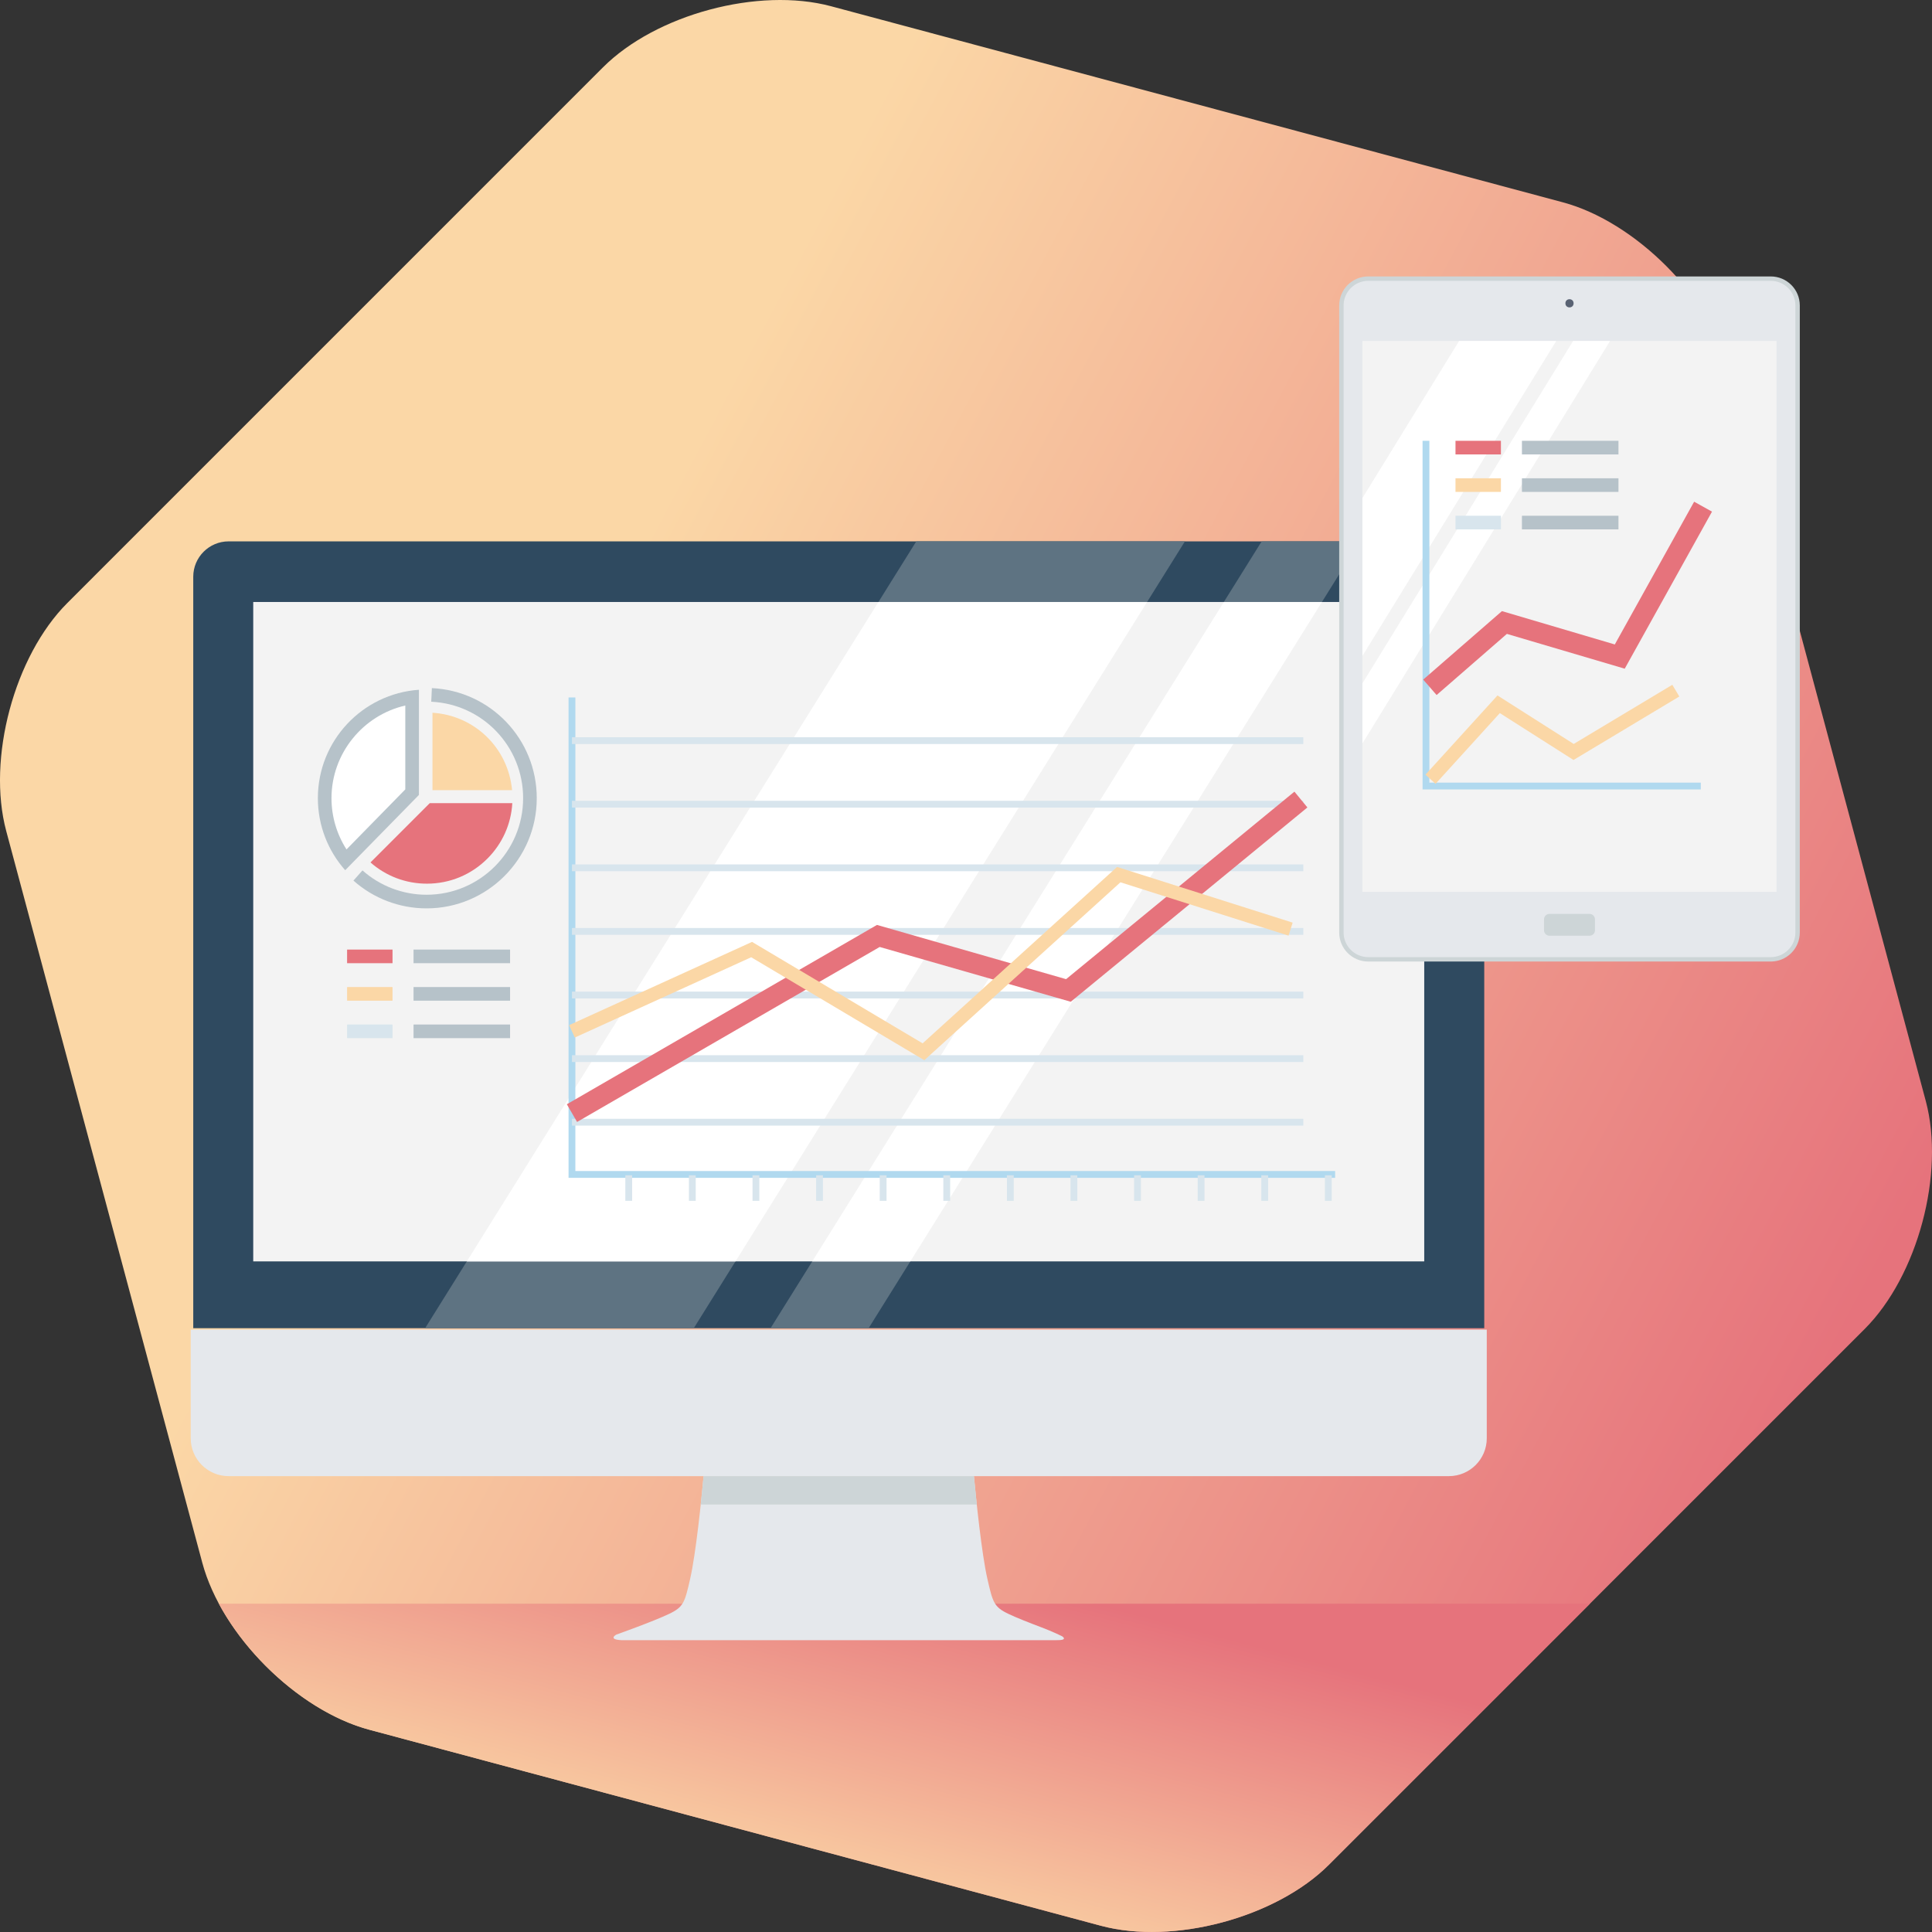
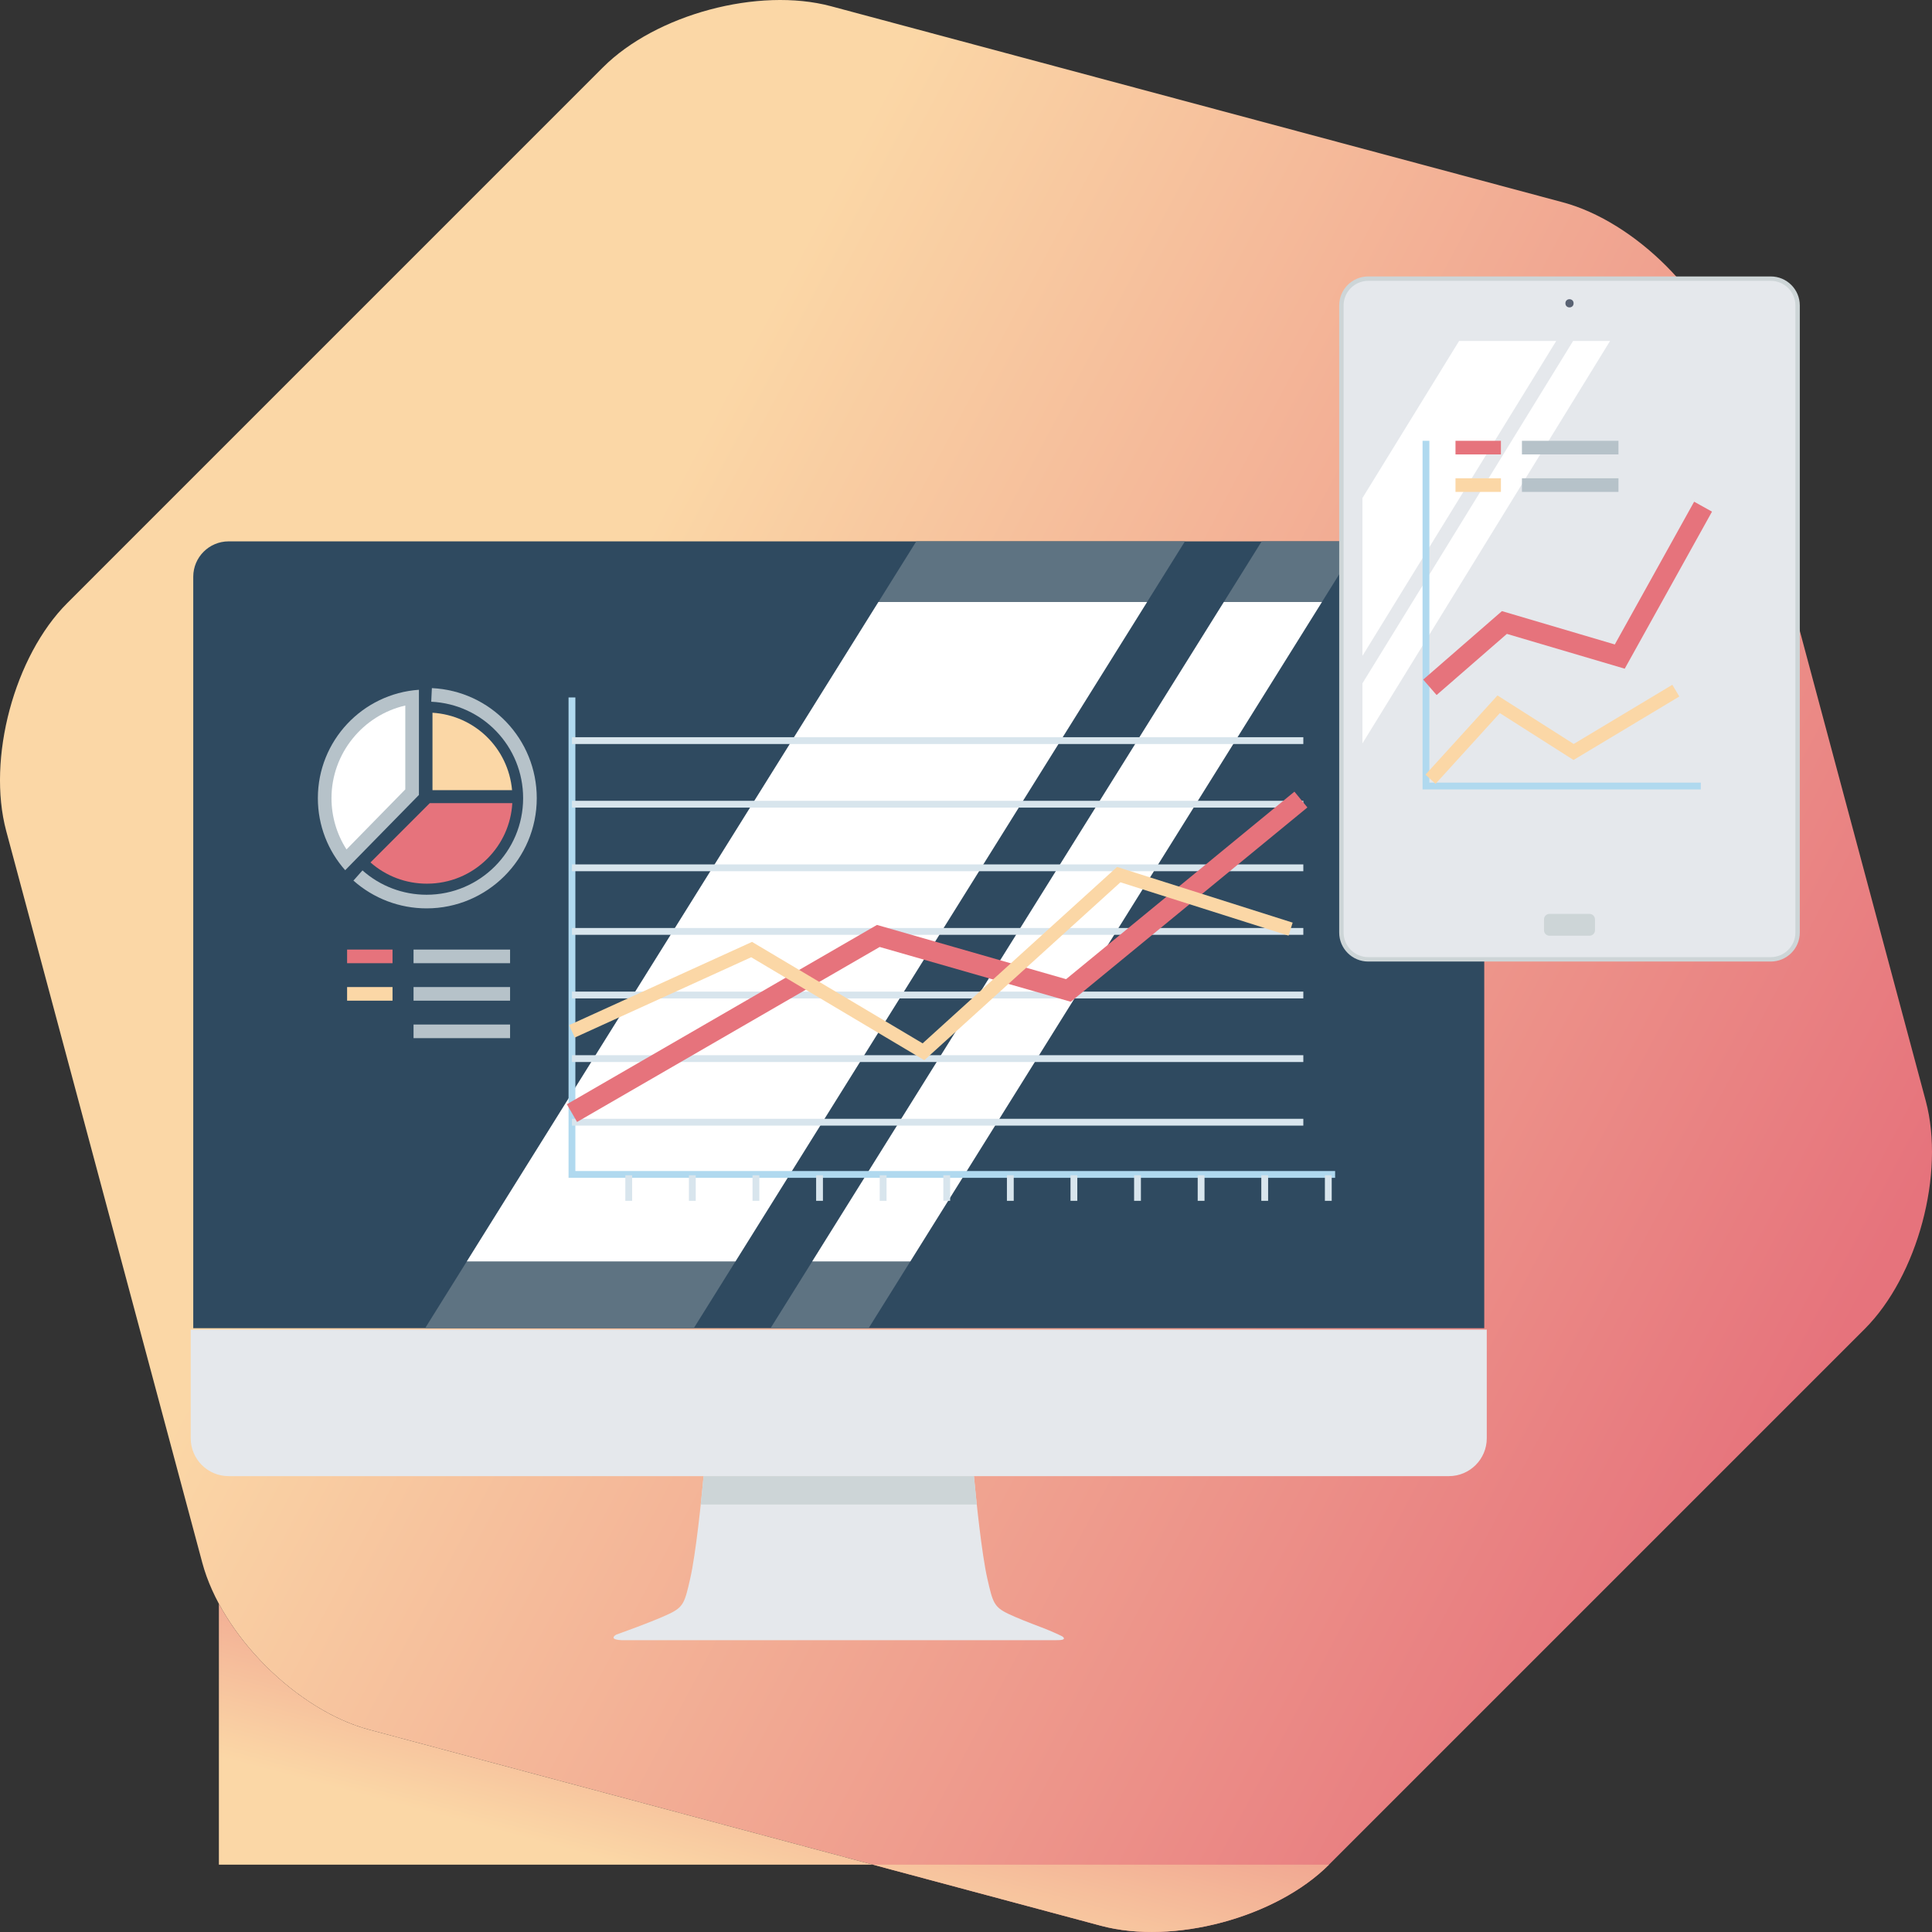
<svg xmlns="http://www.w3.org/2000/svg" version="1.1" id="Layer_4" x="0px" y="0px" width="283.536px" height="283.535px" viewBox="0 0 283.536 283.535" enable-background="new 0 0 283.536 283.535" xml:space="preserve">
  <rect x="0" y="0" width="283.536" height="283.535" fill="#333333" stroke="none" />
  <g>
    <linearGradient id="SVGID_1_" gradientUnits="userSpaceOnUse" x1="78.9" y1="108.369" x2="264.83" y2="207.145">
      <stop offset="0" style="stop-color:#FBD7A6" />
      <stop offset="1" style="stop-color:#E6737C" />
    </linearGradient>
    <path fill="url(#SVGID_1_)" d="M195.038,273.656c-7.778,7.778-22.835,11.813-33.46,8.966L54.184,253.847   c-10.625-2.848-21.647-13.87-24.494-24.495L0.913,121.957c-2.847-10.625,1.188-25.682,8.966-33.46L88.496,9.879   c7.779-7.778,22.836-11.812,33.461-8.966l107.395,28.776c10.625,2.847,21.647,13.87,24.495,24.495l28.776,107.394   c2.847,10.625-1.188,25.683-8.966,33.461L195.038,273.656z" />
    <linearGradient id="SVGID_2_" gradientUnits="userSpaceOnUse" x1="120.59" y1="281.318" x2="134.59" y2="228.318">
      <stop offset="0" style="stop-color:#FBD7A6" />
      <stop offset="1" style="stop-color:#E6737C" />
    </linearGradient>
-     <path fill="url(#SVGID_2_)" d="M32.123,235.357c4.566,8.491,13.444,16.18,22.062,18.489l107.393,28.775   c10.625,2.848,25.683-1.188,33.461-8.966l38.299-38.299H32.123z" />
+     <path fill="url(#SVGID_2_)" d="M32.123,235.357c4.566,8.491,13.444,16.18,22.062,18.489l107.393,28.775   c10.625,2.848,25.683-1.188,33.461-8.966H32.123z" />
    <g>
      <path fill="#2F4A60" d="M217.825,194.919V84.639c0-2.862-2.329-5.189-5.192-5.189H33.552c-2.861,0-5.191,2.327-5.191,5.189v110.28    H217.825z" />
      <path fill="#E5E8EC" d="M27.989,195.13v15.944c0,3.07,2.492,5.56,5.562,5.56h179.081c3.071,0,5.563-2.489,5.563-5.56V195.13    H27.989z" />
      <path fill="#E5E8EC" d="M155.853,240.124c0,0-1.378-0.682-2.963-1.278c-1.689-0.635-3.721-1.431-4.916-2.005    c-2.097-1.006-2.276-1.667-3.06-5.098c-0.856-3.748-1.658-11.659-1.981-15.109h-39.674c-0.325,3.45-1.126,11.361-1.982,15.109    c-0.784,3.431-0.961,4.092-3.059,5.098c-1.183,0.567-3.185,1.353-4.863,1.983l0,0c-1.609,0.608-2.923,1.074-2.923,1.074    s-1.273,0.709,0.774,0.811h63.782C156.91,240.745,155.853,240.124,155.853,240.124z" />
      <path fill="#CDD5D7" d="M143.348,220.8c-0.176-1.64-0.32-3.112-0.418-4.166h-39.675c-0.098,1.054-0.242,2.526-0.419,4.166H143.348    z" />
      <polygon fill="#5E7382" points="62.392,194.919 101.82,194.919 173.899,79.45 134.471,79.45   " />
      <polygon fill="#5E7382" points="113.086,194.919 127.479,194.919 199.556,79.45 185.161,79.45   " />
-       <rect x="37.164" y="88.347" fill="#F3F3F3" width="171.853" height="96.772" />
      <polygon fill="#FFFFFF" points="68.511,185.119 107.938,185.119 168.345,88.347 128.913,88.347   " />
      <polygon fill="#FFFFFF" points="133.598,185.119 194.003,88.347 179.609,88.347 119.202,185.119   " />
    </g>
    <g>
      <polygon fill="#B0D9EF" points="195.939,172.857 83.439,172.857 83.439,102.357 84.439,102.357 84.439,171.857 195.939,171.857       " />
    </g>
    <g>
      <path fill="#E6737C" d="M62.652,129.686c-3.08,0-5.991-1.102-8.281-3.117l8.698-8.699h12.116    c-0.177,3.076-1.459,5.941-3.655,8.139C69.158,128.379,66.006,129.686,62.652,129.686z" />
      <path fill="#FBD7A6" d="M63.47,115.961V104.6c6.195,0.391,11.119,5.182,11.68,11.361H63.47z" />
      <g>
        <path fill="#B6C2C9" d="M62.602,133.311c-3.961,0-7.773-1.448-10.733-4.077l1.328-1.495c2.594,2.303,5.934,3.572,9.405,3.572     c7.814,0,14.171-6.357,14.171-14.172c0-7.579-5.924-13.797-13.486-14.155l0.095-1.998c8.631,0.409,15.392,7.504,15.392,16.153     C78.773,126.056,71.519,133.311,62.602,133.311z" />
      </g>
      <g>
        <path fill="#FFFFFF" d="M50.725,126.217c-1.99-2.6-3.076-5.784-3.076-9.078c0-7.459,5.554-13.763,12.831-14.8v13.919     L50.725,126.217z" />
        <path fill="#B6C2C9" d="M59.48,103.541v12.309l-8.628,8.809c-1.431-2.232-2.203-4.837-2.203-7.52     C48.649,110.574,53.26,104.969,59.48,103.541L59.48,103.541z M61.48,101.229c-8.286,0.576-14.831,7.477-14.831,15.91     c0,4.057,1.518,7.758,4.011,10.572l10.82-11.045V101.229L61.48,101.229z" />
      </g>
    </g>
    <g>
      <g>
        <rect x="50.939" y="139.357" fill="#E6737C" width="6.667" height="2" />
      </g>
      <g>
        <rect x="60.69" y="139.357" fill="#B6C2C9" width="14.167" height="2" />
      </g>
      <g>
        <rect x="50.939" y="144.857" fill="#FBD7A6" width="6.667" height="2" />
      </g>
      <g>
        <rect x="60.69" y="144.857" fill="#B6C2C9" width="14.167" height="2" />
      </g>
      <g>
-         <rect x="50.939" y="150.357" fill="#D8E5ED" width="6.667" height="2" />
-       </g>
+         </g>
      <g>
        <rect x="60.69" y="150.357" fill="#B6C2C9" width="14.167" height="2" />
      </g>
    </g>
    <g>
      <g>
        <rect x="83.94" y="108.191" fill="#D8E5ED" width="107.333" height="1" />
      </g>
      <g>
        <rect x="83.94" y="117.524" fill="#D8E5ED" width="107.333" height="1" />
      </g>
      <g>
        <rect x="83.94" y="126.858" fill="#D8E5ED" width="107.333" height="1" />
      </g>
      <g>
        <rect x="83.94" y="136.191" fill="#D8E5ED" width="107.333" height="1" />
      </g>
      <g>
        <rect x="83.94" y="145.525" fill="#D8E5ED" width="107.333" height="1" />
      </g>
      <g>
        <rect x="83.94" y="154.859" fill="#D8E5ED" width="107.333" height="1" />
      </g>
      <g>
        <rect x="83.94" y="164.193" fill="#D8E5ED" width="107.333" height="1" />
      </g>
    </g>
    <g>
      <g>
        <g>
          <rect x="147.773" y="172.479" fill="#D8E5ED" width="1" height="3.751" />
        </g>
        <g>
          <rect x="138.44" y="172.479" fill="#D8E5ED" width="1" height="3.751" />
        </g>
        <g>
          <rect x="129.106" y="172.479" fill="#D8E5ED" width="1" height="3.751" />
        </g>
        <g>
          <rect x="119.773" y="172.479" fill="#D8E5ED" width="1" height="3.751" />
        </g>
        <g>
          <rect x="110.439" y="172.479" fill="#D8E5ED" width="1" height="3.751" />
        </g>
        <g>
          <rect x="101.105" y="172.479" fill="#D8E5ED" width="1" height="3.751" />
        </g>
        <g>
          <rect x="91.771" y="172.479" fill="#D8E5ED" width="1" height="3.751" />
        </g>
      </g>
      <g>
        <g>
          <rect x="194.439" y="172.479" fill="#D8E5ED" width="1" height="3.751" />
        </g>
        <g>
          <rect x="185.106" y="172.479" fill="#D8E5ED" width="1" height="3.751" />
        </g>
        <g>
          <rect x="175.772" y="172.479" fill="#D8E5ED" width="1" height="3.751" />
        </g>
        <g>
          <rect x="166.438" y="172.479" fill="#D8E5ED" width="1" height="3.751" />
        </g>
        <g>
          <rect x="157.104" y="172.479" fill="#D8E5ED" width="1" height="3.751" />
        </g>
      </g>
    </g>
    <g>
      <polygon fill="#E6737C" points="84.69,164.656 83.188,162.059 128.702,135.74 156.457,143.699 189.968,116.181 191.871,118.499     157.143,147.016 129.101,138.975   " />
    </g>
    <g>
      <polygon fill="#FBD7A6" points="135.65,155.595 110.244,140.484 84.354,152.268 83.525,150.447 110.368,138.23 135.402,153.12     163.939,127.23 189.708,135.404 189.104,137.311 164.432,129.484   " />
    </g>
    <g>
      <path fill="#CDD5D7" d="M264.135,136.853c0,2.353-1.908,4.26-4.26,4.26h-59.077c-2.353,0-4.26-1.908-4.26-4.26V44.83    c0-2.353,1.908-4.26,4.26-4.26h59.077c2.352,0,4.26,1.907,4.26,4.26V136.853z" />
      <path fill="#E5E8EC" d="M200.798,140.466c-1.992,0-3.614-1.621-3.614-3.613V44.83c0-1.993,1.622-3.614,3.614-3.614h59.077    c1.991,0,3.614,1.621,3.614,3.614v92.023c0,1.993-1.623,3.613-3.614,3.613H200.798z" />
      <g>
        <circle fill="#596273" cx="230.336" cy="44.513" r="0.601" />
      </g>
      <path fill="#CDD5D7" d="M234.076,136.524c0,0.443-0.359,0.801-0.801,0.801h-5.877c-0.441,0-0.801-0.358-0.801-0.801v-1.602    c0-0.444,0.359-0.801,0.801-0.801h5.877c0.442,0,0.801,0.357,0.801,0.801V136.524z" />
-       <rect x="199.947" y="50.036" fill="#F3F3F3" width="60.779" height="80.852" />
      <g>
        <polygon fill="#FFFFFF" points="199.947,73.092 199.947,96.258 228.389,50.036 214.135,50.036    " />
        <polygon fill="#FFFFFF" points="199.947,109.101 236.292,50.036 230.868,50.036 199.947,100.286    " />
      </g>
    </g>
    <g>
      <g>
        <polygon fill="#B0D9EF" points="249.606,115.857 208.772,115.857 208.772,64.691 209.772,64.691 209.772,114.857      249.606,114.857    " />
      </g>
      <g>
        <polygon fill="#FBD7A6" points="210.68,115.03 209.199,113.685 219.766,102.062 230.955,109.182 245.425,100.5 246.454,102.215      230.924,111.533 220.113,104.653    " />
      </g>
      <g>
        <g>
          <rect x="213.606" y="64.691" fill="#E6737C" width="6.667" height="2" />
        </g>
        <g>
          <rect x="223.357" y="64.691" fill="#B6C2C9" width="14.167" height="2" />
        </g>
        <g>
          <rect x="213.606" y="70.191" fill="#FBD7A6" width="6.667" height="2" />
        </g>
        <g>
          <rect x="223.357" y="70.191" fill="#B6C2C9" width="14.167" height="2" />
        </g>
        <g>
-           <rect x="213.606" y="75.691" fill="#D8E5ED" width="6.667" height="2" />
-         </g>
+           </g>
        <g>
-           <rect x="223.357" y="75.691" fill="#B6C2C9" width="14.167" height="2" />
-         </g>
+           </g>
      </g>
      <g>
        <polygon fill="#E6737C" points="210.834,102.001 208.866,99.737 220.421,89.686 236.986,94.579 248.628,73.629 251.25,75.086      238.441,98.136 221.148,93.029    " />
      </g>
    </g>
  </g>
</svg>